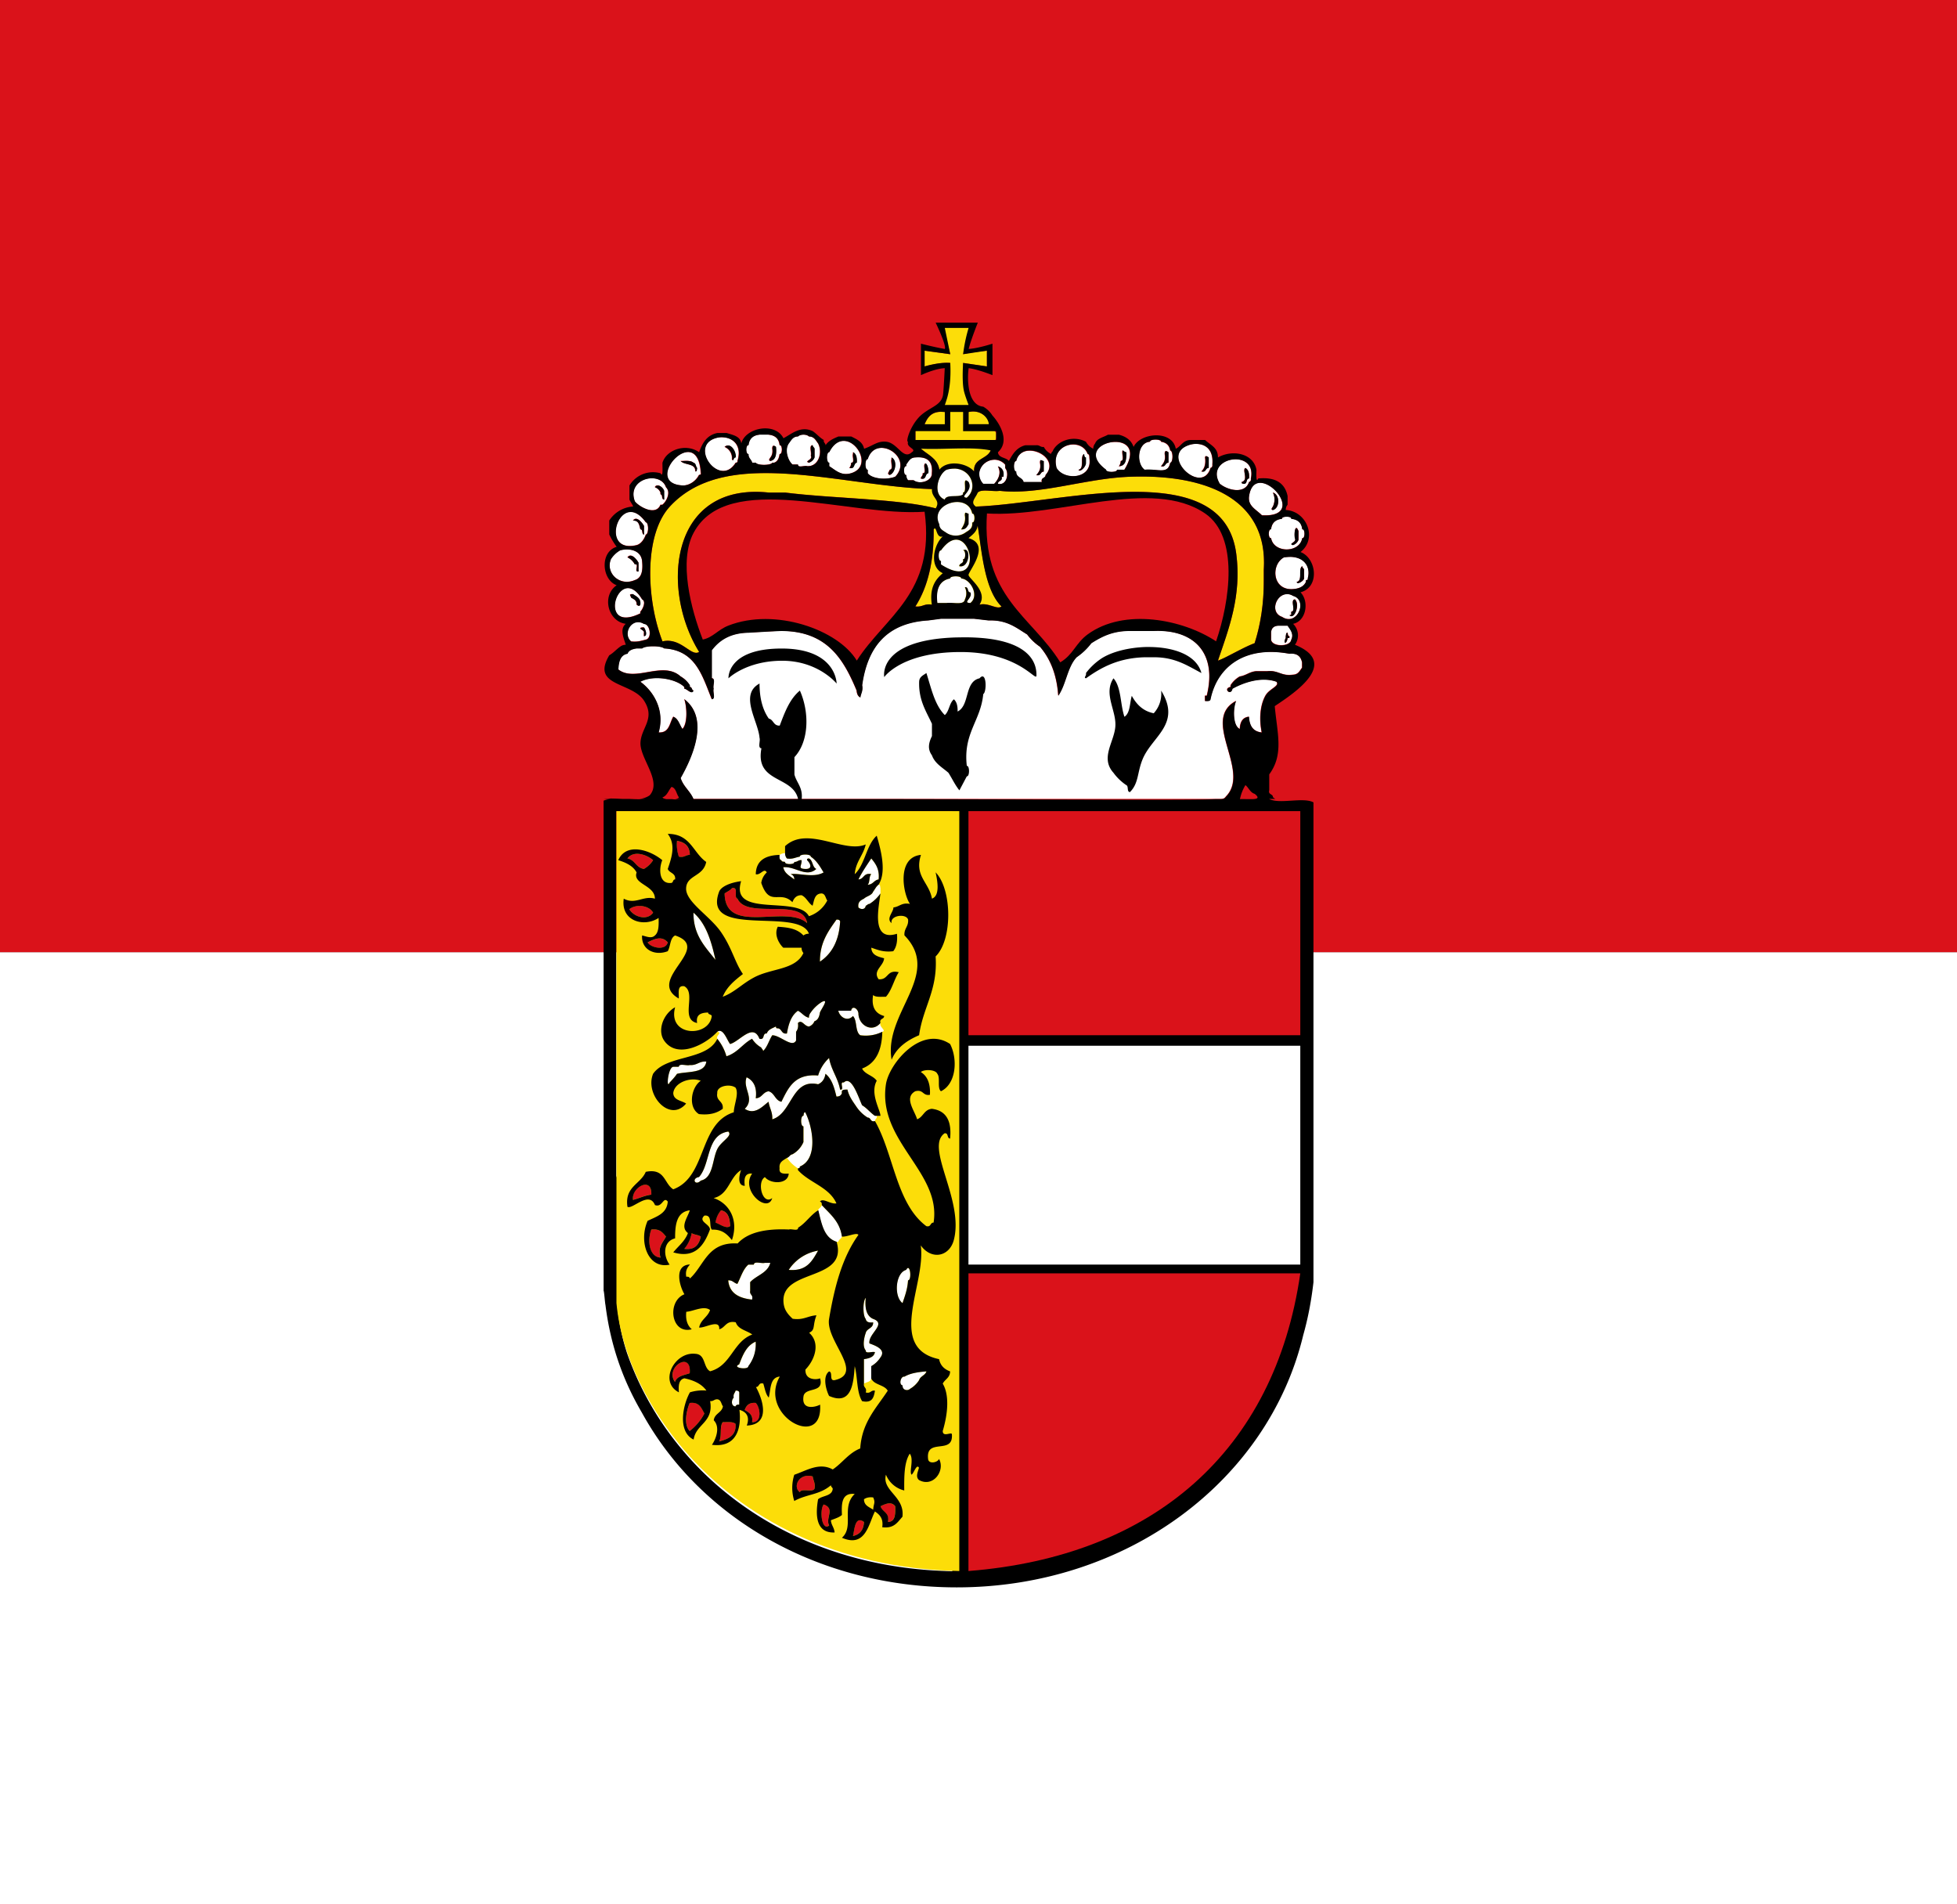
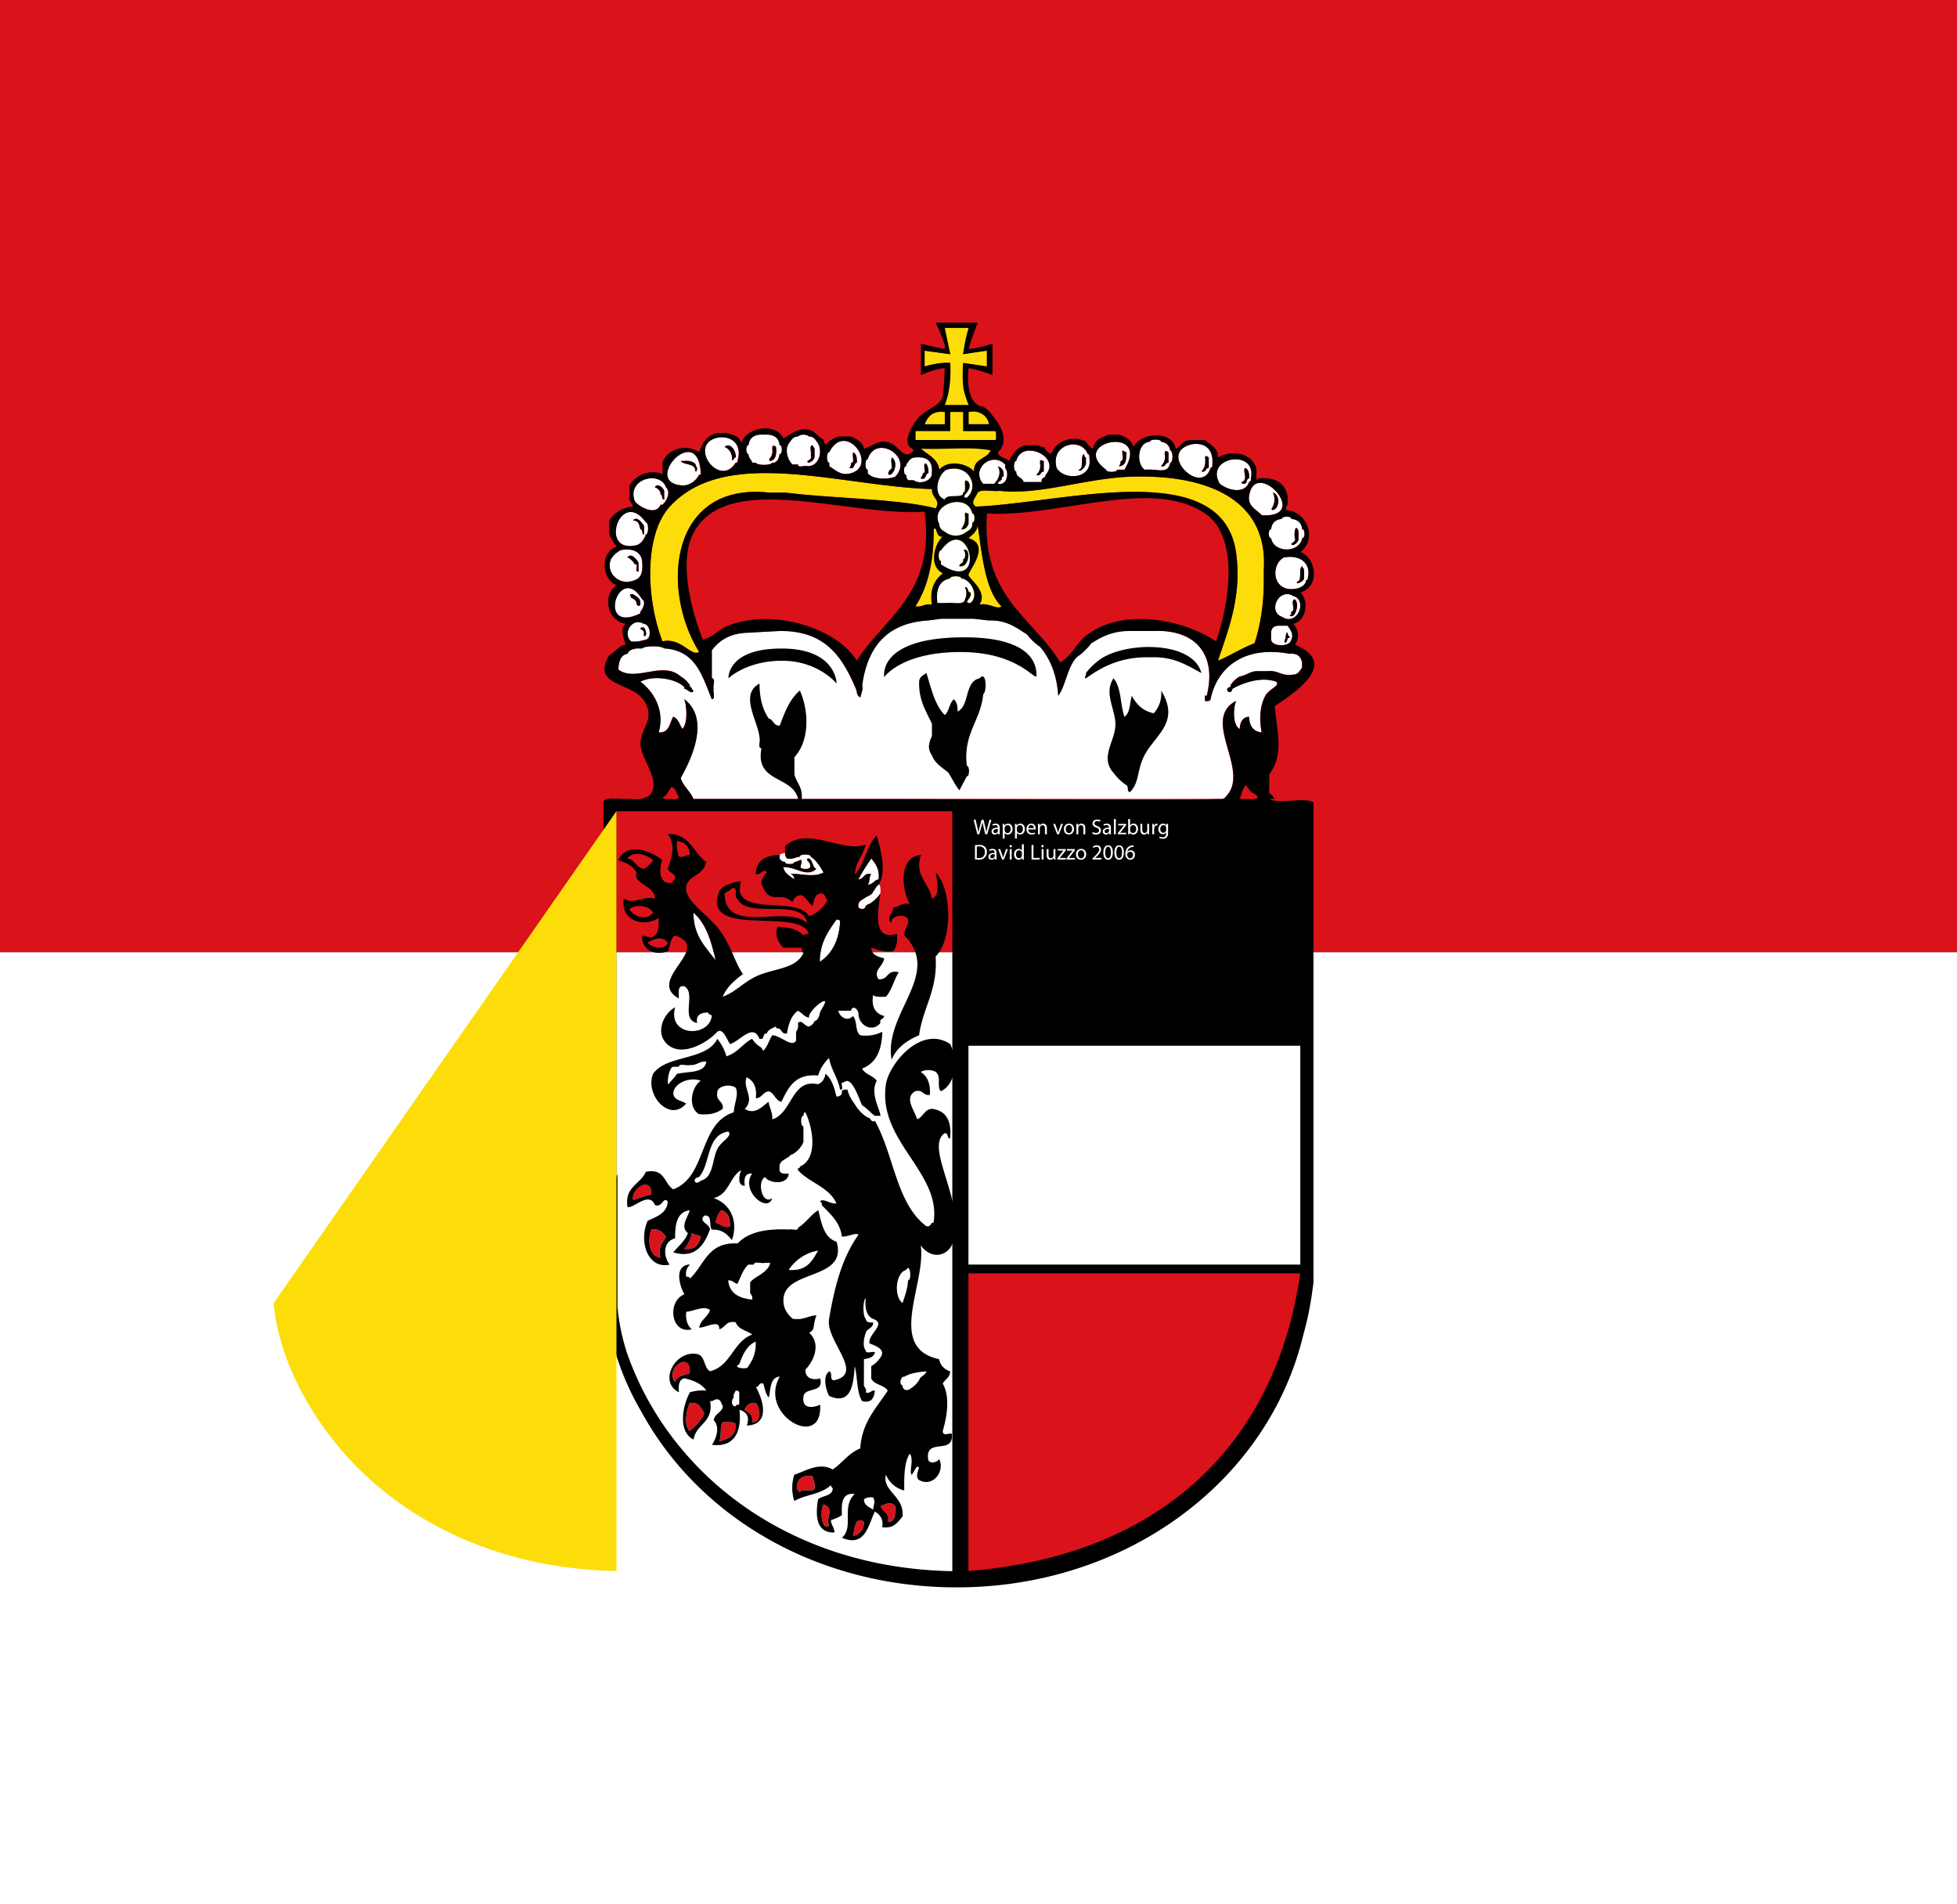
<svg xmlns="http://www.w3.org/2000/svg" fill="none" viewBox="0 0 37 36">
  <rect x="0" y="0" width="37" height="36" fill="#333333" stroke="none" />
  <path fill="#fff" d="M45.059 18h-54v18h54z" />
  <path fill="#da121a" d="M45.059 0h-54v18h54z" />
  <path fill="#fcdd09" d="M18.417 8.913c-.02-.25.245-.23.312-.397l.104-.232v-.1l-.139-.198c0-.084-.156-.252-.381-.198v-.133c-.03-.237-.104-.794-.104-.794l.45.066V6.63s-.276.026-.45.066c.053-.159.139-.53.139-.53h-.52l.138.53-.485-.066v.298s.28-.085.485-.066c.015.312-.104.794-.104.794v.133c-.236-.028-.322.09-.38.231l-.174.133v.165l.104.166c.13.118.317.183.347.397l-.14.364c-1.734-.05-3.888-.83-4.956.331-.483.526-.453 1.728-.138 2.549.351-.082.546.3.693.198-.734-1.183-.557-3.21 1.317-3.012h.312c.91.115 2.13.114 2.842.298l-.035.397q.01.902-.346 1.457c.134.017.17-.06.312-.033h.901c.174-.044.33.102.416.033-.328-.316-.377-1.075-.45-1.523l-.035-.364c1.634-.061 4.681-.98 4.922.894.102.798-.143 1.415-.347 2.019.156-.055.459-.243.693-.331.11-.348.176-.737.174-1.192v-.198c.088-1.396-1.189-1.816-2.565-1.755-.829.037-1.68.35-2.427.265-.128.021-.345-.043-.416.033z" />
  <path fill="#fff" d="M24.413 12.09c-.016.14-.365.14-.38 0v-.132q.005-.126.138-.132h.173c.06.082.121.162.07.264m-.034-.066c-.034 0-.027-.04-.035-.066-.034.001-.027.04-.035.066v.033c-.06.12.024.12.035 0h.035zm0-.397c.093.095.206-.203.104-.298-.1.005.03.227-.07.232v.033c.007.028-.013.031-.034.033m.069-.364c.287.078.078.585-.208.397-.278-.094-.066-.557.208-.397m.208-.331v-.165c-.007-.027-.035-.034-.035-.067-.084.052.015.279-.104.298.004.063.136-.02.139-.066m.07 0c.006.028-.014.031-.035.033v.033q-.055.113-.208.133c-.427.063-.468-.454-.208-.596.352-.058.518.155.45.397m-.174-.728v-.166c-.06-.152-.086.027-.07.133.047.083-.136.103-.034.132a.17.17 0 0 0 .104-.1m.07-.033c-.05.287-.54.287-.59 0-.056.015-.056-.18 0-.166q.02-.18.208-.198c-.015-.054.189-.054.173 0q.19.018.208.198c.057-.015.057.18 0 .166m-.555-.53c.134-.038.134-.292 0-.33.04.092.04.171 0 .264-.022.03-.042.06 0 .066m-.45-.265c.108-.743 1.197.417.242.364-.117-.116-.27-.177-.243-.364m0-.33c.006-.096-.01-.169-.07-.2-.067.037.066.23-.07.266-.006.028.014.03.035.033.08.01.039-.096.104-.1m0 .066c-.08.242-.41.154-.555.033-.302-.506.707-.675.589-.1q.006.058-.035.067m-.763-.265v-.199c-.031-.02-.062-.04-.07 0 .017.127-.01.211-.069.265.095.024.07-.066.139-.066m-.382-.43c.183-.064.484-.02.451.364q.007.055-.035.066c-.16.533-.975-.236-.416-.43m-.38.33V8.55c-.044-.037-.072-.029-.07.033.022.12-.023.176-.07.232.095.024.07-.066.14-.066m.034-.231c.057.004.057.227 0 .232-.044.228-.235.11-.486.132-.162-.12-.136-.515.104-.53-.005-.054.214-.054.208 0q.15.022.174.166m-.832.033c-.035 0-.041-.027-.07-.033-.02.058.043.194-.034.198a.15.15 0 0 1-.035.1c.134-.005.142-.13.139-.265m-.381.33c-.728-.538.872-.848.346 0h-.139c.006.055-.213.055-.207 0m-.52 0c.021.062.145-.056.138-.131v-.1c-.033 0-.027-.04-.034-.066-.084.052.014.278-.104.298m.208-.198c.041.38-.484.404-.624.166-.126-.46.47-.59.589-.265.04.005.03.06.035.1m-1.387.033c.106-.424.864-.082.555.265 0 .066-.095.042-.07.133h-.346c-.022-.09-.145-.083-.139-.199-.057.005-.057-.204 0-.199m.381.265c.095.024.07-.066.14-.066v-.199c-.045-.007-.072-.051-.07.034.022.12-.023.176-.07.231m-.589-.198-.023-.023c-.176-.155-.43-.028-.464.161a.27.27 0 0 0 .071.226h.208c.075-.08.143-.203.07-.331.074.028.122.081.104.198h-.035c.025.09-.07.067-.07.133.172.04.22-.208.14-.298zm-.832 2.151c.006-.054-.213-.054-.208 0-.201.04-.274.201-.242.463h.173c.12-.017.329.05.347-.066a.26.26 0 0 0 0-.232c.08-.01.038.096.104.1.05.104-.16.197 0 .198.175-.138.005-.45-.174-.463m-.034-.232c.2.047.224-.387.069-.298.056-.014.056.18 0 .166.025.09-.069.066-.07.132m-.347-.297c.533-.75.902.847 0 .264v-.066c-.057.005-.057-.204 0-.199m.45-.332a.32.32 0 0 1-.346 0c-.06-.042-.136-.068-.139-.165-.19-.391.545-.609.624-.199.057-.014.057.18 0 .166v.033c-.002.097-.08.123-.138.165m.07-.364c-.044-.007-.07-.051-.07.033.02.13-.03.193-.069.265.087.006.109-.05.139-.099zm-.45-.264c.034-.111.27-.028.346-.1V9.31c.094-.013-.033-.325.104-.198.094.174-.188.28-.035.297.251-.206.04-.653-.381-.53-.162.086-.272.47-.035.564m-.313-.497c.02-.078-.04-.243-.069-.165-.019.048.04.17-.035.165.01.054-.032.057-.034.1.111.029.072-.086.138-.1m.008-.24q.078.075.062.24c.01.143-.226.224-.347.132h-.104a.15.15 0 0 1-.035-.099c-.036.01-.049-.068-.038-.12.006-.03.018-.05.038-.045V8.78c.045-.057.072-.13.174-.133q.172-.015.25.059m-.735.273c.106-.036.154-.269.034-.33v.032c-.02.059.042.195-.034.199-.005.039-.062.075 0 .1m-.416-.298c.128-.416.681-.152.614.166a.34.34 0 0 1-.094.165c-.162.064-.436.045-.52-.066V8.88c-.036.003-.05-.077-.04-.136.005-.036.018-.065.04-.063m-.208.067c.007-.095-.009-.169-.07-.199v.033c-.019.048.04.171-.034.166a.15.15 0 0 1-.035.099c.111.029.072-.086.139-.1m-.246-.413c.185 0 .356.22.337.402-.01.09-.068.17-.195.21-.19.056-.292-.056-.416-.133v-.066c-.057.005-.057-.204 0-.199.078-.154.178-.214.274-.214m-.551.313v-.165c-.007-.027-.035-.033-.035-.066-.077.003-.015.14-.035.198.046.083-.137.104-.035.133a.17.17 0 0 0 .104-.1m.069-.265c.09.175.008.442-.208.43-.05-.017-.18.04-.174-.032h-.104c-.082-.068-.156-.273-.069-.398.045-.056.072-.13.173-.132.045-.045.164-.045.208 0 .102.002.129.076.174.132m-.901.331c.103-.022.116-.131.104-.264-.043-.037-.072-.03-.07.033.011.076-.005.127-.034.165-.021.03-.042.06 0 .066m.173-.297c.056-.015.056.18 0 .165-.011.077-.035.143-.104.165h-.035c-.026.055-.285.055-.312 0h-.07c-.014-.062-.074-.083-.068-.165-.057.015-.057-.18 0-.165q.018-.18.208-.199c-.016-.054.188-.054.173 0q.189.018.208.199m-.901.264c.03.064.02-.035.069-.033.012-.123-.106-.294-.208-.198a.23.23 0 0 1 .139.231m-.312-.397c.227-.07.529.062.416.43.006.029-.014.031-.035.034-.298.485-.891-.308-.381-.464m-.312.695c-.06.122-.195.205-.312.199-.793-.041.293-1.235.346-.232.007.028-.013.031-.034.033m-.035-.132c-.03-.027-.02-.09-.07-.1-.04-.038-.122-.037-.207-.033h-.035c.074.085.286.036.277.199.034-.001.027-.04.035-.066m-.624.596v-.166a.17.17 0 0 0-.104-.1q-.058-.006-.07.034.075.027.105.1v.032c.05.008.012.099.07.1m.035-.232c.103.1-.002.283-.07.33h-.034c-.09.223-.412.033-.485-.065-.164-.436.484-.582.589-.265m-.416.728c-.03-.052-.136-.197-.208-.1.109-.004.12.086.139.166.057 0 .02.092.069.1zm.035.165c-.037.111-.107.183-.174.2-.735.178-.306-1.103.174-.431.057.004.057.227 0 .232m-.07.497c.02.183-.006.325-.138.364-.287.125-.56-.137-.451-.397q.064-.105.173-.166c.182-.05.396.003.416.199m-.069.033c-.03-.052-.136-.197-.208-.1q.091.046.139.133c.094-.024-.025.156.069.133zm.07.695c.084.04.003.2-.035.232v.033c-.848.414-.406-.993.034-.265m-.035.066c-.003-.097-.08-.122-.139-.165-.089-.002-.042.024-.035.066.05.029.11.05.104.132.043.038.071.03.07-.033m.069.63c.081-.01.02-.146 0-.166h-.035c-.1.018.053.051.035.099zm.035.065c-.084.02-.158.048-.278.034-.172-.151.02-.47.243-.332.115 0 .161.271.035.298m.9 3.012c-.06-.15-.192-.235-.242-.397.233-.408.544-1.126.07-1.49.051.149.065.46-.035.563-.057-.077-.076-.192-.173-.231-.073.118-.07.308-.278.298.122-.423-.1-.782-.346-.96.25-.133.676-.057.832.099v.033c.051 0 .141.123.173.033-.038-.008-.024-.066-.07-.066v-.033a.5.5 0 0 0-.173-.166c-.337-.303-.86.119-1.178-.132.008-.147.037-.273.173-.298.024-.065.093-.088.173-.1h.104c.06-.054.357-.054.416 0 .6.034.723.525.901.96.077-.003.015-.14.035-.198-.02-.058.042-.194-.035-.199v-.53c.146-.191.354-.324.694-.33 0 0 .543-.033.624-.033.862.004 1.173.534 1.42 1.125.006.062.024.11.07.132.011-.077.055-.124.035-.231.1-.71.454-1.177 1.247-1.225l.243-.033h.624l.277.033c.348-.012.524.14.728.265a1 1 0 0 0 .243.232c.197.23.32.533.346.926.148-.212.17-.543.347-.728q.161-.111.277-.264c.195-.123.402-.234.728-.232h.45c.781-.035 1.204.433 1.006 1.224h-.035v.1c.05.003.098.005.104-.033.131-.625.657-1.015 1.49-.86.154-.015.22.054.243.165v.099c-.044.057-.071.13-.173.132-.219.032-.277-.088-.485-.066h-.208c-.127.01-.192.082-.312.1a.5.5 0 0 0-.174.165v.033c-.151.029.005.178.035.033.19-.106.535-.239.832-.132.07.083-.133.13-.208.264-.098.175-.122.434-.07.695-.167-.016-.233-.129-.242-.297-.124.013-.167.105-.173.231-.134-.057-.13-.392-.07-.53-.669.357.263 1.294-.173 1.788-.034.032-.037.062-.104.066z" />
  <path fill="#000" d="M17.69 6.1s.21.435.173.497c-.192-.033-.451-.1-.451-.1v.595s.262-.125.45-.132c0 0-.023.47-.035.519-.039.174-.205.207-.38.342-.225.173-.334.544-.278.53-.043.11.176.136.07.198-.166.154-.263-.176-.485-.199-.165-.016-.24.072-.417.133-.026-.13-.137-.178-.243-.232h-.242c-.097.04-.191.083-.243.166-.001-.043-.043-.046-.034-.1-.079-.045-.134-.115-.208-.166-.236-.11-.405.058-.555.133-.155-.309-.72-.203-.797.099-.017-.138-.157-.159-.278-.198h-.173c-.2.04-.286.19-.346.364-.242-.172-.614-.056-.693.198-.004.055.018.3-.036.2a.52.52 0 0 0-.588.23v.266c.018.049.051.082.07.132a.58.58 0 0 0-.452.265v.264q.06.126.14.233c-.321.095-.284.622 0 .727-.285.193-.171.682.172.729-.12.1-.038.27 0 .396a.17.17 0 0 0-.103.034c-.074.051-.13.12-.209.165-.353.593.428.499.659.86.218.343-.058.506-.069.795-.01.3.414.724.173.993a.4.4 0 0 1-.2.067h.12c-.09.01-.195.005-.301 0h-.126c-.09-.004-.18-.009-.262-.007q-.054 0-.102.007h.133a.5.5 0 0 0-.132.033v9.266c.01.004.026.233.035.266.1.804.352 1.462.689 2.037 1.1 2 3.344 3.303 5.953 3.303 3.206 0 5.887-2.004 6.551-4.77q.132-.465.193-1v-9.07c-.193-.105-.646.041-.839-.065h.118a.2.2 0 0 1-.045-.033c0-.066-.095-.043-.07-.133v-.298c.277-.377.153-.762.104-1.29.394-.263 1.227-.816.382-1.16a.305.305 0 0 0-.035-.396c.247-.05.31-.422.14-.596.369-.096.305-.646 0-.761.322-.25.125-.773-.279-.795a.15.15 0 0 1 .035-.099v-.165c-.05-.24-.222-.363-.555-.332-.048.105-.034-.116-.034-.165-.058-.312-.455-.387-.728-.232.003-.19-.146-.235-.242-.33h-.278c-.146.004-.175.119-.277.165-.067-.36-.675-.304-.798-.034-.042-.125-.14-.196-.277-.231h-.208c-.086.05-.206.067-.242.165a.15.15 0 0 0-.035.1.3.3 0 0 1-.138-.132c-.237-.125-.526-.026-.624.165-.007.027-.035.033-.035.066a.3.3 0 0 1-.138-.133c-.066.008-.077-.037-.14-.032h-.208c-.165.04-.242.166-.312.298-.052-.072-.198-.053-.207-.166.232-.213.033-.543-.105-.695a.5.5 0 0 0-.173-.166c-.158-.015-.235-.158-.268-.323a1.3 1.3 0 0 1-.008-.405c.174.02.45.132.45.132v-.595s-.266.088-.45.1c.044-.178.173-.497.173-.497zm.173.099h.45a3 3 0 0 0-.104.497l.45-.067v.298l-.45-.066s-.025.346.014.523c.021.096.09.272.09.272h-.45s.037-.102.051-.157q.072-.276.052-.638c-.205-.02-.485.066-.485.066v-.298l.485.067zm.539 1.58c.193.002.292.155.292.24h-.38v-.23a.4.4 0 0 1 .088-.01m-.622.005.083.004v.232h-.382c.052-.124.123-.23.299-.236m.186.004h.243v.363h.624v.167h-1.525V8.15h.658zm-2.772.429c.04 0 .081.012.103.034.102.003.129.075.173.132.09.175.01.441-.207.43-.05-.018-.179.04-.173-.032h-.105c-.082-.067-.156-.274-.07-.398.046-.057.073-.13.175-.132.022-.022.063-.034.104-.034m-.833 0h.175q.188.02.207.2c.056-.015.056.18 0 .165-.012.077-.035.142-.104.165h-.035c-.026.055-.286.055-.312 0h-.069c-.014-.063-.074-.083-.069-.165-.056.015-.056-.18 0-.165q.019-.18.207-.2m-.699.05c.194.005.376.149.284.448.006.028-.013.03-.034.032-.299.486-.892-.307-.382-.463a.4.4 0 0 1 .133-.018m8.187.043c.053 0 .106.013.104.04q.15.022.173.166c.057.004.057.226 0 .231-.044.229-.235.11-.485.133-.163-.12-.137-.515.103-.53-.003-.027.052-.04.105-.04m-5.896.026c.185 0 .356.22.336.4-.01.091-.067.172-.195.21-.19.057-.292-.055-.415-.132v-.067c-.057.006-.057-.203 0-.198.078-.154.178-.213.274-.213m5.15.018c.21.005.386.154.156.526h-.139c.006.054-.213.054-.207 0-.41-.303-.082-.534.19-.526m1.522.039c.16.003.323.1.298.388q.007.056-.034.066c-.161.533-.975-.236-.416-.43a.4.4 0 0 1 .152-.024m-2.33.008c.115 0 .226.059.27.18.041.006.03.06.036.1.042.38-.484.405-.624.166-.079-.288.125-.447.317-.446m-4.928.016c-.077.004-.014.14-.035.199.046.082-.137.102-.035.131a.17.17 0 0 0 .105-.099v-.165c-.007-.027-.035-.033-.035-.066m-1.605.005a.1.1 0 0 0-.059.027.23.23 0 0 1 .139.232c.03.063.02-.035.07-.033.01-.1-.067-.231-.15-.226m.864.006q-.022.004-.022.055c.011.077-.005.127-.034.165-.021.03-.042.06 0 .067.103-.023.115-.133.103-.266q-.024-.02-.04-.02zm2.02.04c.196-.016.418.17.374.38a.34.34 0 0 1-.093.164c-.162.064-.437.045-.52-.066V8.88c-.036.003-.049-.077-.04-.136.005-.036.018-.065.04-.063.043-.143.138-.206.24-.214m1.616.01c.168 0 .328.009.467.038-.067.168-.332.147-.312.398-.138-.163-.507-.224-.658-.034a.35.35 0 0 0-.113-.212c-.07-.069-.161-.118-.234-.185.267.014.57-.007.85-.005m2.963.038c-.02.058.041.195-.035.199a.15.15 0 0 1-.035.099c.134-.005.143-.129.14-.265-.035 0-.042-.027-.07-.033m-1.773.002c.238-.014.53.222.317.46 0 .067-.095.043-.07.134h-.346c-.022-.09-.145-.082-.139-.198-.057.005-.057-.205 0-.2a.246.246 0 0 1 .238-.196m2.59.01q-.021.003-.02.054c.023.12-.023.176-.07.232.095.024.07-.066.14-.067V8.55q-.025-.02-.043-.022zm-9.034.018c.121-.002.228.102.244.4.007.028-.013.03-.034.033-.06.122-.194.205-.312.199-.557-.03-.187-.628.102-.632m3.122.003v.033c-.02.048.04.17-.036.165a.15.15 0 0 1-.034.1c.111.03.072-.086.14-.1.006-.095-.01-.167-.07-.198m4.366.033c-.084.052.015.278-.104.298.022.06.146-.058.14-.133v-.099c-.034 0-.028-.04-.036-.066m2.305.043q-.012.001-.016.023c.017.127-.01.212-.07.266.095.024.07-.066.138-.067v-.199c-.02-.012-.038-.025-.052-.023m-5.452.021q.141-.004.21.061.077.075.061.24c.01.142-.226.223-.347.132h-.104a.15.15 0 0 1-.034-.1c-.036.01-.05-.068-.04-.12.006-.03.02-.05.04-.045V8.78c.045-.057.071-.13.173-.133zm-.492.002v.033c-.02.058.043.195-.034.199-.005.039-.062.075 0 .099.106-.037.154-.269.034-.33m6.506.035c.175.001.34.11.288.362q.007.058-.035.066c-.08.242-.41.156-.554.034-.17-.285.075-.463.3-.462m-4.559.005c.061 0 .125.021.18.07l.022.023v.066c.08.09.033.339-.138.298 0-.066.095-.042.07-.133h.034c.018-.117-.03-.17-.104-.198.073.128.006.252-.07.331h-.208a.27.27 0 0 1-.072-.226.294.294 0 0 1 .286-.23m.879.009c-.012-.002-.019.008-.018.05.023.121-.023.176-.07.232.095.024.07-.065.14-.066v-.198c-.022-.004-.04-.017-.052-.018m-6.714.015-.063.003h-.035c.074.084.286.036.278.198.033 0 .026-.04.034-.066-.03-.027-.02-.091-.07-.1-.03-.028-.083-.035-.144-.035m4.532.048q-.01 0-.02.02c-.019.049.041.172-.034.166.01.054-.034.057-.035.1.111.028.072-.086.139-.1.016-.064-.02-.185-.05-.186m6.046.087c-.068.036.066.229-.07.264-.006.029.014.032.035.034.08.01.039-.096.104-.1.007-.095-.009-.167-.07-.198m-5.503.01c.32.006.454.372.234.552-.153-.018.13-.123.036-.298-.137-.126-.011.186-.105.2v.032c-.075.071-.312-.01-.346.1-.238-.093-.128-.478.034-.563a.5.5 0 0 1 .148-.022m-3.642.085c1.01-.015 2.188.272 3.218.302-.013.17.174.202.07.364-.713-.184-1.933-.183-2.844-.298h-.31c-1.875-.198-2.052 1.829-1.318 3.012-.147.102-.341-.28-.693-.199-.315-.82-.345-2.023.139-2.548.434-.472 1.047-.623 1.738-.633m7.183.065c1.274.001 2.391.45 2.309 1.76v.198c.002.455-.063.844-.173 1.192-.235.088-.537.276-.694.33.204-.603.45-1.22.346-2.019-.24-1.872-3.288-.954-4.922-.893-.114-.081-.007-.16.035-.265.071-.075.288-.012.416-.033.747.084 1.598-.228 2.426-.265q.13-.005.257-.005m-9.266.033c.12-.002.236.053.275.171.103.1-.002.283-.07.331h-.034c-.09.222-.413.032-.486-.066-.102-.273.114-.432.315-.436m11.497.087c.308-.017.774.654.043.614-.117-.117-.27-.178-.243-.364.026-.175.105-.245.2-.25m-11.388.05a.045.045 0 0 0-.042.034.17.17 0 0 1 .104.1v.032c.05.008.012.1.069.1v-.166a.17.17 0 0 0-.104-.1zm11.639.133c.04.093.04.172 0 .265-.021.03-.042.059 0 .066.134-.038.134-.292 0-.33M18.1 9.49c.13.001.253.067.283.22.056-.015.056.18 0 .166v.033c-.002.097-.08.123-.139.166a.32.32 0 0 1-.347 0c-.06-.043-.136-.069-.138-.166-.12-.244.122-.42.34-.419m-6.183.19c.089-.005.19.049.296.195.057.005.057.228 0 .232-.037.111-.107.183-.173.2-.574.139-.438-.612-.123-.627m6.344.012c-.012-.001-.018.01-.017.052.02.13-.03.192-.07.264.087.006.11-.05.14-.099V9.71c-.022-.003-.041-.016-.053-.018m6.066.077c.047 0 .094.013.086.04q.19.018.209.2c.056-.016.056.18 0 .164-.05.287-.54.287-.59 0-.057.015-.057-.18 0-.165q.019-.18.208-.199c-.008-.027.04-.04.087-.04m-12.298.04q-.03-.001-.059.034c.11-.005.12.084.14.165.056 0 .018.091.068.1v-.166c-.022-.04-.088-.13-.15-.133m6.458.133c.074.448.122 1.207.45 1.523-.086.07-.242-.077-.416-.034.167-.25-.204-.494-.207-.562-.004-.07.436-.57 0-.696.072-.063.153-.117.172-.231m6.024.04-.004.002c-.026.01-.036.117-.024.19.045.082-.137.103-.035.132a.17.17 0 0 0 .104-.099v-.165c-.016-.042-.03-.059-.04-.06m-6.837.008c.039-.008.037.192.153.15-.169.15-.268.573 0 .696-.147.123-.254.285-.207.595-.143-.026-.178.052-.312.034.238-.369.35-.857.346-1.457q.012-.016.02-.018m.395.212c.35-.023.457.942-.276.468v-.066c-.057.005-.057-.204 0-.199.1-.14.195-.198.276-.203m-6.238.186h.036c.137.003.26.07.276.216.019.183-.006.325-.139.364-.287.125-.558-.136-.45-.397a.5.5 0 0 1 .174-.166.5.5 0 0 1 .103-.017m6.417.005a.1.1 0 0 0-.04.012c.057-.015.057.181 0 .166.026.09-.068.066-.069.132.182.042.22-.31.11-.31m-6.323.112c-.02 0-.04.008-.058.033q.09.045.137.132c.095-.024-.024.157.07.133v-.166c-.022-.04-.087-.13-.149-.132m12.474.023c.267.005.385.195.326.406.006.029-.013.032-.034.034v.033q-.054.113-.208.132c-.428.064-.468-.454-.208-.595a1 1 0 0 1 .124-.01m.223.175c-.085.052.014.278-.104.298.003.063.134-.02.138-.066v-.166c-.007-.027-.034-.033-.034-.066m-6.551.192c.053 0 .106.012.104.04.178.013.348.326.173.464-.16-.002.05-.095 0-.2-.066-.003-.024-.108-.104-.098a.26.26 0 0 1 0 .232c-.018.115-.227.048-.347.066h-.173c-.032-.262.04-.425.242-.464-.003-.028.052-.04.105-.04m-6.203.224c.083-.004.18.054.275.213.085.041.005.2-.034.232v.033c-.662.323-.537-.465-.241-.478m.102.113c-.088 0-.043.025-.035.067.05.029.11.05.105.132.042.037.071.03.07-.032-.003-.097-.08-.124-.14-.167m12.356 0a.2.2 0 0 1 .122.034c.287.078.078.585-.208.397-.235-.08-.12-.422.086-.43m.157.1c-.1.005.03.227-.07.232v.033c.006.028-.013.031-.034.033.093.096.205-.202.104-.298m-6.69.365h.624l.277.032c.348-.012.524.14.729.266a1 1 0 0 0 .242.231c.198.23.32.533.346.926.148-.212.171-.543.347-.728q.161-.111.277-.264c.195-.123.402-.234.728-.232h.45c.78-.034 1.204.433 1.006 1.224h-.034v.1c.05.002.098.006.104-.033.13-.624.656-1.015 1.49-.861.153-.014.22.056.242.166v.099c-.044.057-.071.13-.173.133-.218.032-.276-.09-.485-.067h-.208c-.127.01-.192.082-.312.1a.5.5 0 0 0-.173.165v.033c-.152.029.004.178.034.033.19-.106.536-.238.832-.132.07.083-.133.13-.208.264-.098.175-.123.433-.07.695-.167-.017-.233-.13-.242-.298-.124.014-.166.106-.173.232-.134-.058-.13-.392-.07-.53-.669.357.264 1.294-.173 1.788-.034.032-.036.062-.103.066l-.024.001h-.099c-.476.024-2.58.005-6.126 0h-1.69c.024-.222-.095-.306-.137-.464v-.33c.277-.296.286-.846.103-1.258-.193.158-.286.41-.381.662-.122.006-.114-.112-.207-.133q-.175-.249-.175-.662c-.39.21-.024.71 0 1.026.02.058-.04.194.036.198-.125.66.595.513.693.96h-1.976c-.062-.15-.193-.235-.243-.397.232-.408.544-1.126.07-1.49.051.15.065.459-.035.563-.057-.078-.075-.193-.173-.232-.072.119-.07.309-.278.298.122-.423-.099-.78-.346-.959.25-.133.676-.057.831.1v.032c.052 0 .142.123.174.034-.038-.009-.023-.067-.069-.067v-.034a.5.5 0 0 0-.174-.165c-.337-.303-.86.118-1.178-.132.008-.147.037-.274.174-.298.024-.066.092-.088.173-.1h.103c.06-.054.356-.054.416 0 .6.034.723.525.902.96.076-.003.014-.14.034-.198-.02-.058.043-.194-.034-.198v-.53c.145-.192.353-.325.693-.331 0 0 .543-.033.624-.033.863.004 1.174.534 1.421 1.126.005.061.023.11.07.131.01-.078.054-.124.034-.232.1-.71.454-1.176 1.248-1.224zm-5.736.065a.2.2 0 0 1 .12.034c.115-.001.162.27.036.298-.083.02-.159.047-.278.032-.14-.122-.04-.355.122-.364m12.114.066h.173c.059.083.12.163.07.266-.017.14-.366.14-.382 0v-.133q.006-.127.139-.133m-12.028.034c-.1.018.053.051.034.099v.066c.082-.008.02-.145 0-.165zm12.2.099c-.033 0-.026.04-.034.066v.033c-.06.12.023.12.035 0h.035v-.033c-.034 0-.028-.04-.035-.066m-6.124.086-.137.002c-1.502.044-1.364.75-1.364.75s.323-.474 1.444-.474 1.434.586 1.434.442c0-.139-.01-.724-1.377-.72m3.445.183c-.33.01-.659.093-.856.228a1.2 1.2 0 0 0-.276.264c.013.057-.052.086 0 .1.29-.208.615-.384 1.108-.398h.174c.406-.002.64.162.901.298-.094-.347-.533-.49-.985-.492zm-6.886.029c-1.04 0-1.005.563-1.005.563s.335-.332 1.016-.332c.682 0 1.029.431 1.029.431s0-.662-1.04-.662m2.737.463c-.059.043-.135.07-.137.166-.01.352.133.556.242.794v.232c-.061.126-.088.243 0 .364.056.156.198.23.312.33.07.11.126.233.207.332l.14-.265c.056.005.056-.203 0-.198-.071-.62.264-.85.311-1.357.069-.036.066-.457-.07-.298-.29.064-.18.51-.415.628.003-.102-.016-.183-.07-.231-.088.07-.087.225-.172.298-.192-.192-.256-.507-.348-.795m3.537.1c-.198.3.066.617.034.926-.03.292-.284.582-.034.86q.1.137.242.233c.049.02.005.127.069.132.171-.17.134-.37.243-.629.182-.43.735-.662.347-1.29a.55.55 0 0 1-.14.429c-.209-.043-.327-.172-.415-.33-.04.137-.029.325-.139.396-.08-.233-.058-.56-.207-.727m2.495 2.019c.063.05.087.138.174.165.102.08.046.098-.047.1h-.109q-.068-.003-.122 0a.8.8 0 0 1 .104-.265m-10.85.033c.089.026.09.136.14.199-.008.016-.039.027-.076.033h.106a.5.5 0 0 1-.157 0h-.11c-.037-.006-.067-.017-.075-.033.092-.034.114-.135.173-.2m-1.046.463h6.353v14.365c-2.28-.042-4.025-1.01-5.097-2.285a5.8 5.8 0 0 1-1.053-1.838 4 4 0 0 1-.181-.875v-2.515l-.022.073z" />
  <path fill="#da121a" d="M17.481 9.674c.206 1.543-.747 1.979-1.282 2.814-.355-.587-1.548-1.005-2.427-.662-.2.078-.293.226-.485.264-.225-.575-.459-1.483-.173-2.018.64-1.198 2.919-.3 4.367-.398m5.511 2.45c-.627-.416-1.736-.635-2.426-.133-.23.167-.272.383-.52.53-.54-.873-1.492-1.233-1.386-2.814 1.344.08 3.12-.689 4.125 0 .641.44.47 1.651.207 2.417" />
  <path fill="#fff" d="M22.054 15.575h.03v.168q0 .066-.029.09a.1.1 0 0 1-.071.023.13.13 0 0 1-.066-.016l.01-.027a.1.1 0 0 0 .057.015c.036 0 .063-.019.063-.069v-.021a.07.07 0 0 1-.063.032c-.049 0-.084-.041-.084-.095 0-.067.044-.105.089-.105.034 0 .053.018.061.034zm-.006.113v-.036q0-.009-.002-.016a.05.05 0 0 0-.05-.038c-.034 0-.059.029-.059.074 0 .04.02.071.058.071a.05.05 0 0 0 .05-.036zm-.262.083v-.135q0-.034-.002-.061h.031l.002.038h.001c.009-.026.03-.043.054-.043l.01.001v.034l-.012-.001c-.025 0-.043.019-.047.046l-.002.016v.105zm-.06-.196v.143q0 .03.002.053h-.032l-.002-.032a.07.07 0 0 1-.066.037c-.03 0-.067-.017-.067-.086v-.115h.035v.108c0 .038.012.063.044.063.024 0 .04-.017.047-.033l.004-.018v-.12zm-.366.196h-.031l.001-.05v-.238h.036v.123a.07.07 0 0 1 .067-.036c.05 0 .084.04.083.1 0 .07-.044.106-.088.106a.07.07 0 0 1-.066-.037zm.006-.114v.035l.001.013a.055.055 0 0 0 .054.042c.037 0 .06-.03.06-.075 0-.04-.02-.074-.059-.074a.06.06 0 0 0-.054.044zm-.232.114v-.02l.089-.116.026-.03v-.002h-.107v-.028h.15v.022l-.088.114-.025.03v.002h.115v.028zm-.074 0v-.288h.036v.288zm-.054 0h-.033l-.003-.025a.07.07 0 0 1-.061.03c-.04 0-.06-.028-.06-.057 0-.047.042-.073.118-.073v-.004c0-.016-.004-.045-.045-.045a.1.1 0 0 0-.05.014l-.009-.024a.12.12 0 0 1 .065-.017c.06 0 .075.041.075.08v.074q0 .026.003.047m-.038-.066v-.034c-.04 0-.083.006-.083.044 0 .023.015.034.033.034a.05.05 0 0 0 .048-.033zm-.318.053.01-.03q.024.017.063.018c.036 0 .057-.02.057-.047 0-.025-.015-.04-.052-.054-.045-.016-.072-.04-.072-.078 0-.043.035-.074.088-.074q.043.001.061.013l-.01.03a.1.1 0 0 0-.052-.014c-.037 0-.051.022-.051.041 0 .026.016.038.054.053.046.018.07.04.07.08 0 .043-.031.08-.096.08a.14.14 0 0 1-.07-.018m-.299.013v-.143q0-.03-.002-.053h.032l.002.032a.07.07 0 0 1 .066-.037c.027 0 .07.016.07.084v.117h-.036v-.113c0-.032-.012-.058-.046-.058a.05.05 0 0 0-.048.036l-.002.017v.118zm-.14-.201c.057 0 .095.041.095.101 0 .073-.05.105-.098.105-.053 0-.094-.04-.094-.101 0-.066.043-.105.097-.105m0 .027c-.043 0-.061.039-.061.076 0 .043.025.076.06.076s.06-.032.06-.077c0-.033-.017-.075-.06-.075m-.298-.022h.038l.039.11.015.05h.002l.016-.05.039-.11h.037l-.077.196h-.034zm-.287.196v-.143q0-.03-.002-.053h.032l.002.032a.07.07 0 0 1 .066-.037c.027 0 .07.016.07.084v.117h-.037v-.113c0-.032-.011-.058-.045-.058a.05.05 0 0 0-.048.036l-.003.017v.118zm-.045-.091h-.139c0 .048.032.068.068.068a.1.1 0 0 0 .054-.01l.006.025a.2.2 0 0 1-.065.012c-.06 0-.097-.04-.097-.099s.035-.106.092-.106c.065 0 .082.057.082.093zm-.138-.026h.104c0-.023-.01-.058-.05-.058-.036 0-.052.033-.054.058m-.252.198v-.213l-.002-.064h.032l.002.033a.08.08 0 0 1 .07-.038c.048 0 .084.04.084.1 0 .07-.043.106-.09.106a.07.07 0 0 1-.06-.031h-.001v.107zm.035-.194v.033l.002.015a.055.055 0 0 0 .053.042c.038 0 .06-.031.06-.076 0-.04-.02-.074-.058-.074a.06.06 0 0 0-.055.045zm-.267.194v-.213q0-.037-.002-.064h.033l.001.033h.001a.08.08 0 0 1 .07-.038c.048 0 .083.04.083.1 0 .07-.043.106-.09.106a.07.07 0 0 1-.06-.031v.107zm.036-.194v.033l.001.015a.055.055 0 0 0 .054.042c.038 0 .06-.031.06-.076 0-.04-.021-.074-.059-.074a.06.06 0 0 0-.054.045zm-.09.113h-.033l-.003-.025a.07.07 0 0 1-.061.03c-.04 0-.06-.028-.06-.057 0-.047.042-.073.118-.073v-.004c0-.016-.004-.045-.045-.045a.1.1 0 0 0-.05.014l-.009-.024a.12.12 0 0 1 .065-.017c.06 0 .075.041.075.08v.074q0 .026.003.047m-.038-.066v-.034c-.04 0-.083.006-.083.044 0 .023.015.034.033.034a.05.05 0 0 0 .048-.033zm-.351.066h-.037l-.07-.274h.038l.032.139q.013.053.02.095h.002a1 1 0 0 1 .022-.095l.036-.139h.037l.034.14q.012.049.019.093l.023-.095.036-.138h.036l-.078.274h-.037l-.034-.142a1 1 0 0 1-.018-.09 1 1 0 0 1-.022.09zm2.917.209v.029l-.027.002a.11.11 0 0 0-.092.093h.001a.08.08 0 0 1 .064-.03c.047 0 .08.034.08.085 0 .049-.033.093-.088.093-.057 0-.094-.044-.094-.112 0-.052.02-.093.045-.12a.14.14 0 0 1 .085-.038zm-.062.245c.03 0 .052-.026.052-.064s-.022-.06-.055-.06a.06.06 0 0 0-.051.032.03.03 0 0 0-.004.016c0 .044.02.076.058.076m-.21-.245c.056 0 .088.049.088.133 0 .09-.033.14-.092.14-.051 0-.086-.049-.087-.136 0-.089.038-.138.092-.138m-.001.027c-.032 0-.054.038-.054.11 0 .069.02.108.053.108.037 0 .054-.043.054-.11 0-.065-.016-.108-.053-.108m-.208-.026c.056 0 .088.049.088.133 0 .09-.034.14-.092.14-.052 0-.087-.049-.088-.136 0-.089.039-.138.092-.138m-.002.027c-.031 0-.054.038-.054.11 0 .069.021.108.054.108.036 0 .054-.043.054-.11 0-.065-.017-.108-.054-.108m-.126.242h-.168v-.022l.028-.027c.067-.065.098-.099.098-.139 0-.026-.013-.051-.052-.051a.1.1 0 0 0-.056.022l-.012-.025a.12.12 0 0 1 .075-.027c.057 0 .08.04.08.077 0 .049-.034.088-.09.142l-.021.02h.118zm-.383-.201c.056 0 .095.04.095.101 0 .073-.05.104-.098.104-.053 0-.095-.039-.095-.1 0-.067.044-.105.098-.105m0 .027c-.043 0-.061.039-.061.076 0 .043.024.076.06.076.034 0 .06-.032.06-.077 0-.033-.017-.075-.06-.075m-.276.174v-.02l.09-.117.025-.03v-.001h-.107v-.029h.15v.023l-.088.114-.025.03v.001h.115v.029zm-.174 0v-.02l.09-.117.025-.03v-.001H20v-.029h.15v.023l-.089.114-.025.03v.001h.115v.029zm-.036-.197v.143l.001.054h-.031l-.002-.032h-.001a.07.07 0 0 1-.065.036c-.031 0-.068-.017-.068-.086v-.115h.036v.11c0 .037.011.062.043.062a.05.05 0 0 0 .048-.033l.003-.018v-.12zm-.224.197h-.036v-.197h.035zm-.018-.275q.02.002.021.023c0 .012-.008.022-.022.022a.02.02 0 0 1-.022-.022q.002-.021.023-.023m-.209.275v-.274h.036v.244h.117v.03zm-.183-.288h.037v.237l.001.05h-.032l-.002-.033a.07.07 0 0 1-.068.038c-.047 0-.084-.04-.084-.1 0-.065.04-.105.089-.105.03 0 .05.014.059.03zm0 .205v-.049a.05.05 0 0 0-.053-.041c-.037 0-.058.032-.058.076 0 .04.019.073.058.073a.054.054 0 0 0 .052-.043zm-.193.083h-.036v-.197h.036zm-.018-.275q.021.002.022.023t-.023.022a.02.02 0 0 1-.021-.022q.002-.021.022-.023m-.238.078h.038l.039.11.016.051h.001l.017-.05.038-.11h.037l-.077.196h-.034zm-.027.197h-.032l-.003-.025h-.001a.07.07 0 0 1-.06.03c-.04 0-.06-.029-.06-.057 0-.048.042-.074.117-.073v-.004c0-.017-.004-.046-.044-.046a.1.1 0 0 0-.051.015l-.009-.024a.12.12 0 0 1 .065-.017c.06 0 .075.04.075.08v.074q0 .026.003.047m-.038-.066v-.034c-.039-.001-.083.006-.083.044 0 .023.015.034.034.034a.05.05 0 0 0 .047-.033zm-.373.065v-.27l.075-.005q.076 0 .111.034a.13.13 0 0 1 .039.098.14.14 0 0 1-.04.107q-.039.04-.12.04zm.035-.243v.216l.036.002c.076 0 .117-.042.117-.116 0-.065-.036-.106-.111-.106a.2.2 0 0 0-.042.004" />
-   <path fill="#fcdd09" d="M11.655 15.334h6.482v14.365c-2.327-.042-4.107-1.01-5.2-2.284-.608-.71-1.183-1.711-1.282-2.78z" />
+   <path fill="#fcdd09" d="M11.655 15.334v14.365c-2.327-.042-4.107-1.01-5.2-2.284-.608-.71-1.183-1.711-1.282-2.78z" />
  <path fill="#da121a" d="M24.584 24.072c-.484 3.364-2.785 5.352-6.274 5.627v-5.627z" />
  <path fill="#fff" d="M24.584 19.769H18.31v4.137h6.274z" />
-   <path fill="#da121a" d="M24.584 15.334H18.31v4.236h6.274z" />
  <path fill="#fff" d="M16.646 25.66c.114-.15-.098-.223-.207-.264-.031-.182.335-.37.069-.463-.127-.056-.159-.202-.139-.398-.057.057-.057.34 0 .398.008.058.06.075.139.066.006.116-.117.108-.139.198-.03.082-.068.257 0 .331-.006.072.123.015.173.033-.017.095-.108.117-.208.133v.463c.047-.033.13-.031.14-.1v-.23a.5.5 0 0 0 .172-.166m-1.525-3.608c.35-.143.25-.739.104-1.026-.034 0-.027.04-.034.066-.057-.005-.057.204 0 .199v.298a.48.48 0 0 1-.208.231c-.05.008-.059.055-.104.066a.7.7 0 0 0 .208.2c.02-.003.04-.006.034-.034m-.901-2.416q.064.103.173.165c.007.027.035.033.035.067.082-.077.11-.203.173-.298.15-.001.376.245.45.099v-.166c.03-.038.047-.088.036-.165.076-.073.115.058.207.066a.17.17 0 0 0 .104-.1c.069-.022.093-.087.104-.165.02-.058.185-.278.035-.198a.7.7 0 0 0-.208.198.15.15 0 0 0-.035.1c-.092-.022-.131-.095-.207-.133-.127.089-.179.25-.208.43-.11.016-.092-.089-.174-.099-.03.006-.032-.013-.034-.033-.07.034-.148.057-.174.133-.09-.01-.027.128-.138.099-.122-.31-.38.057-.555.1-.06-.077-.132-.314-.242-.233.103.022-.034.071 0 .133a.9.9 0 0 1 .173.33c.21-.063.306-.236.485-.33m2.842 6.553c-.005.093.098.108.139.066a.5.5 0 0 0 .173-.165c.024-.077.116-.089.139-.166-.162.012-.31.036-.416.1-.068-.016-.112.151-.035.165" />
  <path fill="#fff" d="M16.3 20.895c-.07-.15-.201-.573-.347-.43-.094-.024.025.155-.07.132-.042-.225-.168-.369-.207-.596a.73.73 0 0 0-.208.33c-.446-.039-.564.235-.694.497-.122-.026-.126-.165-.242-.198-.111.015-.122.126-.243.132.026-.212-.042-.334-.173-.397-.082.208.166.402-.035.596.196.13.35-.062.451-.133.016.118.077.192.07.331.378-.114.362-.776.866-.662q.118-.052.139-.198c.12.094.166.26.208.43.059.002.09-.024.103-.066-.016-.07.05-.063.104-.066.032.135.106.23.174.33q.081.12.208.2c.069 0 .044.09.138.066.002-.043.045-.046.035-.1h-.035c-.089-.058-.15-.144-.242-.198m-.416-3.475q-.011-.042-.07-.034c-.153.218-.313.429-.312.794.231-.154.363-.404.382-.76m-2.669 4.831c-.149.025-.073.176.034.067.238-.05.215-.4.313-.596.075-.153.296-.246.207-.331-.42.062-.33.61-.554.86m-.173-2.118c-.062.02-.204-.04-.208.033h-.104c-.101.002-.14.445-.07.298.048-.053.098-.104.139-.165.214-.05.525-.006.555-.232-.138-.01-.175.077-.312.066m3.431-3.607c-.048.042-.021.156-.07.198.104 0 .118-.086.209-.1.02-.195-.058-.297-.14-.396-.084.128-.172.254-.242.397.11-.007.094-.131.243-.1m-3.363.729c-.001.432.226.646.417.893-.078-.356-.179-.69-.416-.893m1.144 6.652h-.104c-.103.09-.143.24-.208.364-.066-.014-.087-.07-.173-.066.023.243.202.337.45.364.029-.093-.049-.085-.035-.165v-.166c.12-.129.33-.17.382-.364h-.104c-.061.02-.204-.04-.208.033m.658.1c.344.03.444-.172.555-.364a.83.83 0 0 0-.555.364m1.317-4.833c.006-.095-.117-.182-.138-.066h-.243c.031.128.177.21.277.1.085.084.038.295.139.363.18.018.313-.01.416-.066.086-.023-.064-.088-.035-.165-.153.185-.4.053-.416-.166m.832 5.462c.045-.134.095-.263.104-.43.076-.003.041-.343-.035-.2-.205.056-.236.507-.069.63m-1.594-1.755c.063.25.104.52.346.596h.035c.008-.047.057-.056.07-.1-.038-.283-.225-.424-.382-.595-.008.047-.057.056-.07.1m-.693-6.621c.001.033.043.026.07.034-.016.054.189.054.173 0 .062.004.073-.04.139-.033.006.108-.082.16.069.165.155.006.09-.116.035-.165-.007-.028.013-.031.034-.033.078.036.061.162.14.198-.18.163-.377-.032-.59-.033h-.035c.023.122.128.165.208.232.002-.057-.026-.086-.07-.1.147-.028.434.078.625-.032-.067-.113-.134-.226-.243-.298.006-.055-.214-.055-.208 0-.081.01-.13.052-.242.033a.15.15 0 0 1-.035-.1.17.17 0 0 0-.104.034c-.003.047-.006.093.034.099m-.797 9.532c-.15.063.176.112.174.033a.68.68 0 0 0 .138-.463c-.175.075-.244.252-.312.43m-.069.497c-.01.044-.05.063-.035.132-.047.042-.053.162.035.165q.01-.04.07-.033v-.231q-.011-.04-.07-.034m2.6-9.432c-.028.073-.122.082-.174.132-.06.03-.12.061-.104.165.046.043.13.044.139-.033.028-.006.035-.033.07-.033a.7.7 0 0 0 .207-.198v-.1c-.008-.025 0-.065-.034-.066-.047.033-.07.088-.104.133" />
  <path fill="#da121a" d="M12.799 15.897c.148.024.24.102.242.265-.081-.001-.102.057-.208.033a.7.7 0 0 1-.034-.298m-.451.363a.5.5 0 0 1-.173.166c-.151-.021-.167-.172-.312-.198.117-.159.366-.071.485.033m1.49.529c.136-.03.026.175.104.199.182.4 1.24-.036 1.317.463-.387-.364-1.548.243-1.56-.562.047-.033.105-.055.14-.1m-1.491.464c-.118.16-.371.075-.45-.067.136-.107.382-.066.45.067m.277.563c-.04.163-.324.1-.38 0 .143-.074.27-.125.38 0m-.312 4.766c-.132.017-.228.069-.346.099-.039-.23.361-.458.346-.1m1.317.298c.136.025.165.152.174.298-.072.06-.193-.036-.278-.066a.46.46 0 0 1 .104-.231m-1.317.364c.161-.022.215.06.278.132-.079.138-.157.207-.104.397-.221-.017-.249-.333-.174-.53m.763.066c.045.035.128.033.173.067-.035.143-.1.257-.312.232a.63.63 0 0 0 .139-.298m-.035 2.648c-.11.038-.244.053-.277.165-.204-.267.316-.608.277-.165m0 .562c.186-.023.22.1.278.199a1 1 0 0 1-.278.33c-.12-.124-.06-.388 0-.529m1.179.364c.023-.144-.063-.183-.139-.231.03-.082.08-.144.208-.133.082.08.13.374-.07.364m-.554 0c.092 0 .198-.012.243.034.015.224-.14.285-.312.33.059-.087.003-.283.07-.364m1.698 1.026c.01.078.054.124.034.232-.036.076-.247-.016-.277.066-.14-.104-.014-.37.243-.298m1.559.563c.003.146.007.293-.138.298.039-.18-.107-.185-.139-.298.1-.048.204-.092.277 0m-1.351-.034c.224.08.026.263.104.398-.143.114-.185-.294-.104-.397m.762.331q-.011.22-.208.265c.03-.118.035-.39.208-.265" />
  <path fill="#000" d="M18.033 23.443c.2-.755-.554-1.755-.174-2.019.08-.01.039.096.104.1.033-.33-.07-.53-.346-.563-.147.015-.16.156-.278.198-.043-.16-.254-.41-.034-.53.158-.04.136.092.277.067q.016-.314-.173-.43c.07-.057.28-.048.312.033.063.072-.007.27.069.33.285-.135.324-.6.173-.893-.544-.364-1.153.37-1.213.761-.164 1.078 1.052 1.66.901 2.615-.069 0-.044.09-.138.067-.57-.427-.613-1.358-.97-1.986-.095.024-.07-.066-.14-.067a.7.7 0 0 1-.207-.198c-.068-.102-.143-.195-.174-.331-.054.003-.12-.005-.104.066-.014.042-.045.068-.104.066-.041-.17-.087-.336-.208-.43q-.02.146-.139.198c-.504-.114-.487.548-.866.663.008-.14-.054-.214-.07-.332-.1.07-.255.263-.45.133.201-.194-.047-.388.035-.596.13.063.199.185.173.397.12-.006.132-.117.243-.132.115.033.12.172.242.198.13-.262.248-.536.694-.496a.73.73 0 0 1 .207-.331c.04.227.166.371.208.596.095.023-.024-.156.07-.133.146-.142.277.282.346.43.093.055.154.14.243.2h.104c0-.11-.203-.422-.07-.663-.068-.1-.222-.119-.277-.231.266-.1.375-.35.382-.695a.7.7 0 0 1-.416.066c-.102-.07-.054-.28-.139-.364-.1.111-.246.028-.277-.1h.242c.022-.116.145-.03.139.067.016.218.262.35.416.165-.025-.09.069-.066.07-.132-.162-.045-.245-.164-.209-.397.045.045.15.032.243.033.112-.125.151-.32.242-.464-.232-.056-.19.15-.38.133-.12-.163.096-.249.103-.397-.12-.03-.237-.061-.242-.2.12.04.23.09.415.067q.09-.113.07-.33c-.507.161-.335-.537-.312-.762a.7.7 0 0 1-.208.198c-.035 0-.041.027-.07.034-.01.076-.092.076-.138.033-.017-.104.043-.136.104-.166.052-.05.146-.059.173-.132.035-.044.057-.1.104-.133.16-.25.034-.686-.035-.926-.201.182-.218.54-.416.728.018-.237.161-.354.208-.563-.407.179-1.1-.362-1.525.033v.133a.15.15 0 0 0 .035.1c.113.018.161-.023.243-.034-.006-.054.213-.054.208 0 .109.072.175.185.242.298-.19.11-.478.005-.624.033.044.014.071.043.07.1-.08-.068-.186-.11-.208-.233h.034c.214.001.411.196.59.034-.078-.037-.061-.163-.14-.199-.02.002-.04.005-.034.033.055.05.12.171-.034.166-.151-.007-.063-.058-.07-.166-.065-.007-.076.037-.138.033.015.054-.19.054-.174 0-.027-.007-.068 0-.069-.033-.04-.005-.038-.052-.035-.1-.27.008-.444.106-.45.365.088.026.16-.13.208-.033a.33.33 0 0 0-.104.198c.159.466.35.128.589.364.028-.072.07-.132.173-.132.094.044.125.146.208.199.031-.103.036-.231.174-.232.07.01.069.088.104.133a.6.6 0 0 1-.347.297c-.214-.403-1.5.044-1.282-.662-.248.033-.387.12-.416.199-.333.896 1.518.285 1.698.794a.17.17 0 0 0-.104.033c-.13-.14-.315-.152-.485-.165-.072.144.014.31.104.397h.346a.15.15 0 0 0 .035.1c-.151.324-.603.284-.936.463-.232.124-.362.278-.59.364.078-.191.23-.312.382-.43-.15-.212-.204-.488-.416-.795-.211-.306-.67-.57-.658-.827.011-.254.325-.214.38-.497-.248-.17-.296-.533-.727-.53.154.206.077.437 0 .663.03.081.154.074.139.198-.046 0-.032.058-.07.066-.238.028-.24-.268-.173-.43-.214-.182-.677-.35-.832 0 .149.046.28.108.347.232-.079.225.347.237.346.496-.218-.065-.367.119-.589 0-.062.424.382.547.659.364.003.136.005.27-.07.331-.065.066-.163.017-.242 0-.019.266.236.393.485.298.054-.092.04-.248.139-.298.727.243-.564.832.069 1.192.005-.106-.034-.253.104-.232.237.13-.086.627.243.695-.027-.158.072-.195.208-.198 0 .043.06.03.069.066-.048.409-.842.396-.693-.166-.236.135-.335.446-.208.63.25.361.792.07 1.005-.166.11-.082.183.155.242.231.175-.042.434-.408.555-.099.111.03.048-.109.139-.1.025-.074.104-.098.173-.132.002.02.005.04.035.034.082.01.064.114.173.099.03-.181.082-.342.208-.43.076.037.115.11.208.132a.15.15 0 0 1 .035-.1.7.7 0 0 1 .208-.198c.15-.08-.015.14-.035.199-.012.077-.036.142-.104.165a.17.17 0 0 1-.104.1c-.093-.009-.132-.14-.208-.067.011.077-.005.127-.035.166v.165c-.074.146-.3-.1-.45-.099-.063.095-.092.222-.174.298 0-.033-.028-.04-.034-.066a.5.5 0 0 1-.174-.166c-.179.094-.274.267-.485.331a.9.9 0 0 0-.173-.33c-.198.417-.959.297-1.213.661-.163.393.314.932.624.563-.088-.06-.238-.06-.243-.199.022-.2.323-.309.52-.232-.177.118-.25.497-.035.63.211.024.346-.023.45-.1.02-.151-.13-.14-.103-.298-.014-.136.247-.181.347-.1.066.114-.03.313-.035.464-.67.21-.503 1.219-1.144 1.456-.176-.108-.153-.405-.52-.33-.099.236-.402.277-.346.661.093.056.408-.31.52-.033.14.055.159-.175.242-.066-.016.227-.212.283-.381.364-.173.392.004.917.416.828-.127-.172-.122-.44.104-.497-.002-.266.032-.499.277-.53-.037.133-.189.311-.035.43-.056.156-.182.246-.277.365.426.127.59-.154.693-.43.005-.106-.232-.151-.104-.265.158-.018.081.187.139.265.203-.007.294.093.381.198.135-.392-.06-.7-.346-.794.289-.066.3-.398.52-.53-.035.089-.08.296.069.298-.017-.137 0-.243.139-.231-.228.32.293.763.38.463-.186.143-.296-.306-.138-.397.1.132.436.145.45-.066-.099.006-.188.004-.173-.1-.015-.124.074-.15.14-.198.045-.012.054-.059.103-.067a.48.48 0 0 0 .208-.231v-.298c-.057.005-.057-.204 0-.199.008-.025 0-.065.035-.066.146.288.246.883-.104 1.026.006.028-.014.031-.035.033v.033c.212.24.591.319.728.63-.117.02-.253-.11-.312-.034q.041.01.035.066c.156.17.343.312.38.596.104.008.278-.085.313-.033-.312.435-.454.994-.555 1.589-.07.415.68 1.028.104 1.158-.109.016-.026-.152-.104-.165-.128.095-.057.35 0 .463.434.192.462-.256.485-.563.056.212.035.497.14.662.193.042.222-.073.242-.198-.084-.014-.076.06-.174.033.029-.094-.048-.086-.034-.166v-.463c.1-.015.19-.038.208-.133-.05-.018-.18.04-.174-.033-.067-.074-.03-.248 0-.33.022-.09.145-.083.14-.2-.08.01-.131-.007-.14-.065-.057-.057-.057-.34 0-.398-.02.196.013.342.14.398.266.094-.1.281-.07.463.11.041.322.115.208.265a.5.5 0 0 1-.174.165v.232c.053.126.247.117.312.232-.212.326-.488.592-.52 1.092-.22.087-.336.274-.52.397-.254-.142-.502.025-.727.1a.82.82 0 0 0 0 .496c.239-.133.476-.112.693-.298 0 .033.028.04.034.066-.011.143-.191.126-.277.199-.05.286-.049.644.312.628-.006-.093-.063-.137-.07-.231.074-.03.155-.052.209-.1-.01-.218-.005-.423.242-.397-.262.247-.006.62-.242.828.45.195.504-.266.624-.497.087.06.163.13.138.298.227.029.29-.098.382-.198.047-.388-.393-.486-.312-.795a.5.5 0 0 0 .346.298c-.002-.267-.002-.531.104-.695.084.1-.015.344.035.397.043-.028.096-.213.139-.132-.017.075-.07.169 0 .232.269.15.501-.177.38-.398-.024.067-.197.106-.207 0-.048-.41.48-.069.45-.463.002-.06-.174.063-.173-.066.099-.33.127-.683 0-.894.04-.083.138-.11.139-.232-.108-.04-.184-.11-.208-.231-1.005-.214-.241-1.424-.347-2.151.202.281.54.216.625-.1m-1.56-7.215c.08.099.159.2.139.397-.09.013-.105.099-.208.1.048-.043.02-.157.069-.2-.149-.031-.134.094-.243.1.07-.143.158-.269.243-.397m-2.773.662c.046-.034.105-.055.139-.1.136-.03.025.175.104.199.181.4 1.238-.036 1.317.463-.388-.364-1.549.243-1.56-.562m-1.525-.464c-.151-.021-.167-.172-.312-.198.117-.159.367-.071.485.033a.5.5 0 0 1-.173.165m-.277.762c.136-.108.382-.067.45.066-.118.16-.371.075-.45-.067m.346.628c.144-.073.271-.124.381 0-.04.164-.324.101-.38 0m.59-1.621a.7.7 0 0 1-.035-.298c.148.024.24.102.242.265-.081-.001-.102.056-.208.033m.277 1.059c.237.203.338.537.416.893-.192-.247-.418-.461-.416-.893m2.391.926c-.002-.365.159-.576.312-.794q.059-.006.07.033c-.02.357-.151.607-.382.761M12.8 20.3c-.04.06-.09.112-.139.165-.07.147-.031-.296.07-.298h.103c.005-.073.147-.014.208-.033.138.01.174-.076.312-.066-.03.226-.34.182-.554.232m-.486 2.284c-.131.017-.228.069-.346.099-.038-.23.361-.458.346-.1m.174 1.191c-.221-.017-.249-.333-.174-.53.161-.02.215.06.278.133-.078.138-.157.207-.104.397m1.144-.894c.136.025.165.152.173.298-.072.059-.193-.036-.277-.066a.46.46 0 0 1 .104-.232m-.694.729a.63.63 0 0 0 .139-.298c.046.033.128.032.173.066-.035.143-.1.257-.312.232m.624-1.887c-.097.196-.074.545-.312.596-.107.109-.183-.042-.034-.067.223-.25.134-.798.554-.86.088.085-.132.178-.208.331m1.837 6.421c-.036.076-.247-.016-.277.066-.14-.104-.014-.37.243-.298.01.078.054.125.034.232m.278.695c-.143.114-.185-.294-.104-.397.224.079.026.262.104.397m.45.199c.03-.118.035-.39.208-.265q-.011.221-.208.265m.381-.497c-.072-.052-.173-.076-.173-.198.04-.028.093-.044.174-.034.047.105.007.111 0 .232m.416-.066c.003.146.007.293-.138.298.039-.18-.106-.186-.139-.298.1-.048.205-.093.277 0m.208-4.468c.076-.144.111.196.035.198-.01.168-.06.297-.104.43-.167-.122-.136-.573.07-.628m.382 1.92c-.024.076-.116.088-.139.165a.5.5 0 0 1-.173.165c-.041.042-.144.027-.139-.066-.077-.014-.033-.181.035-.165.107-.064.254-.088.416-.1m-.624-8.771c.115-.012.154-.096.312-.067-.134-.193-.253-.881.208-.926-.13.403.152.513.208.827.16-.056.101-.348.069-.497.313.323.324 1.274 0 1.59.044.637-.24.96-.312 1.489-.231.099-.425.234-.52.463-.155-.886.964-1.611.243-2.35-.011-.132.08-.166.069-.298-.035-.122-.346-.082-.312.066-.11-.085.035-.207.035-.298m-1.421 5.725c-.148.091-.234.24-.382.331.006.072-.123.016-.173.034-.437-.02-.777.052-.97.264-.569-.035-.63.415-.902.662q-.01-.04-.069-.033c-.022-.12.023-.176.07-.232-.307.011-.2.406-.105.563-.335.133-.257.764.139.662-.079-.068-.12-.172-.104-.331.133-.007.331-.124.45-.033-.044.134-.178.182-.207.331.11.014.398-.17.38.033.119-.03.124-.17.313-.132.043.135.208.154.312.231-.367.136-.398.591-.797.695-.134-.07-.08-.32-.278-.33-.394-.047-.699.533-.312.728-.012-.134 0-.242.104-.265.18.038.327.107.416.232a.8.8 0 0 0-.312.033c-.138.247-.235.746.07.893.044-.3.382-.319.312-.728.065.008.076-.037.138-.033.072.01.07.088.104.132-.02.124-.16.135-.173.265.124.125.045.348-.035.463.475.06.56-.325.52-.661.146.04.195.144.139.297.47-.019.291-.518.173-.728.069 0 .044-.09.139-.066.03.092.043.201.104.265.04-.16.018-.38.208-.397-.418.728.82 1.408.762.53-.049.033-.365.137-.312-.166.042-.17.392-.046.312-.331-.06.028-.287.042-.277-.166.17-.174.294-.494.07-.695.122-.058.06-.124.138-.33-.163.009-.245.096-.45.065-.111-.102-.168-.189-.174-.33-.025-.621 1.225-.376 1.005-1.126-.243-.077-.283-.347-.346-.596M13.04 25.96c-.11.038-.244.053-.277.165-.204-.267.316-.608.277-.165m0 1.092c-.12-.124-.06-.39 0-.53.186-.023.22.1.278.199a1 1 0 0 1-.278.33m.555.198c.059-.087.004-.283.07-.364.091 0 .197-.012.242.033.016.225-.14.286-.312.331m.381-.695q-.058-.006-.07.033c-.087-.003-.081-.123-.034-.165-.014-.07.024-.088.035-.133q.059-.006.07.034zm.243.331c.024-.144-.062-.183-.139-.231.03-.082.081-.144.208-.133.082.08.13.374-.07.364m-.07-1.059c.003.079-.323.03-.173-.033.068-.178.137-.355.312-.43a.68.68 0 0 1-.139.463m.035-1.589v.166c-.014.08.063.072.035.165-.249-.027-.428-.12-.45-.364.085-.005.107.052.173.067.065-.125.105-.275.207-.364h.104c.005-.074.148-.015.209-.034h.103c-.051.194-.262.235-.38.364m.728-.231a.83.83 0 0 1 .555-.364c-.11.192-.211.394-.555.364" />
</svg>